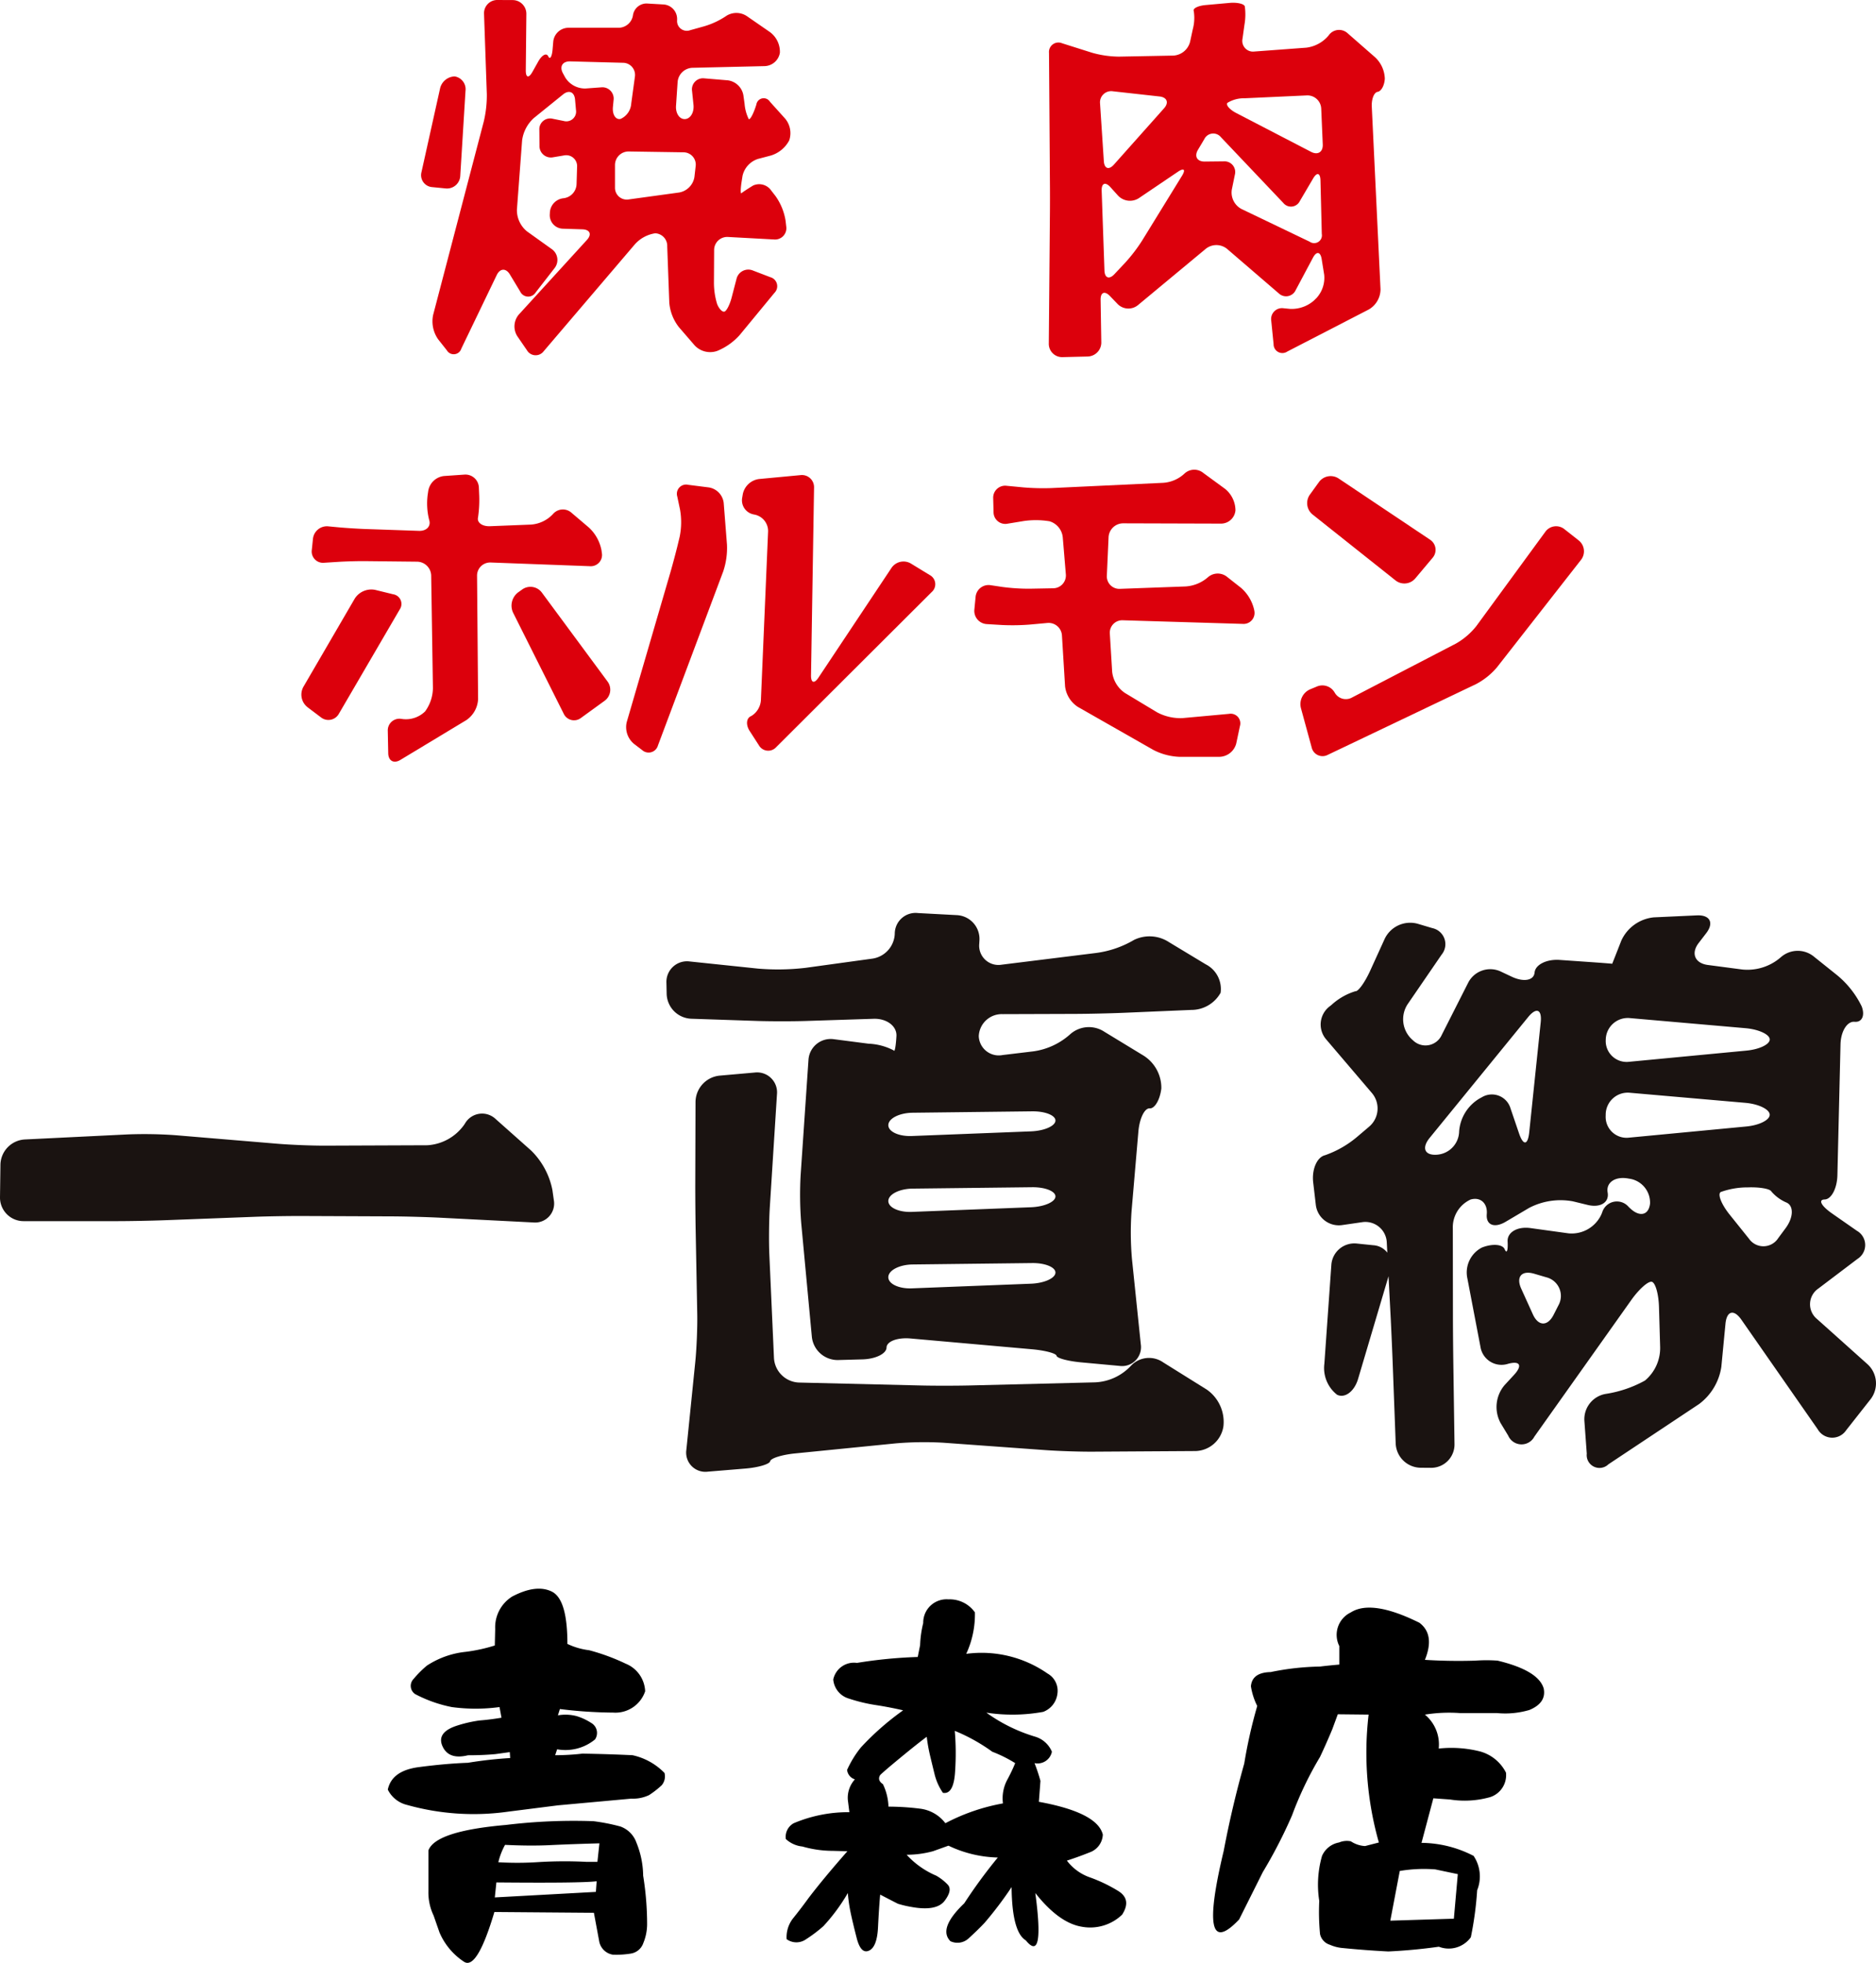
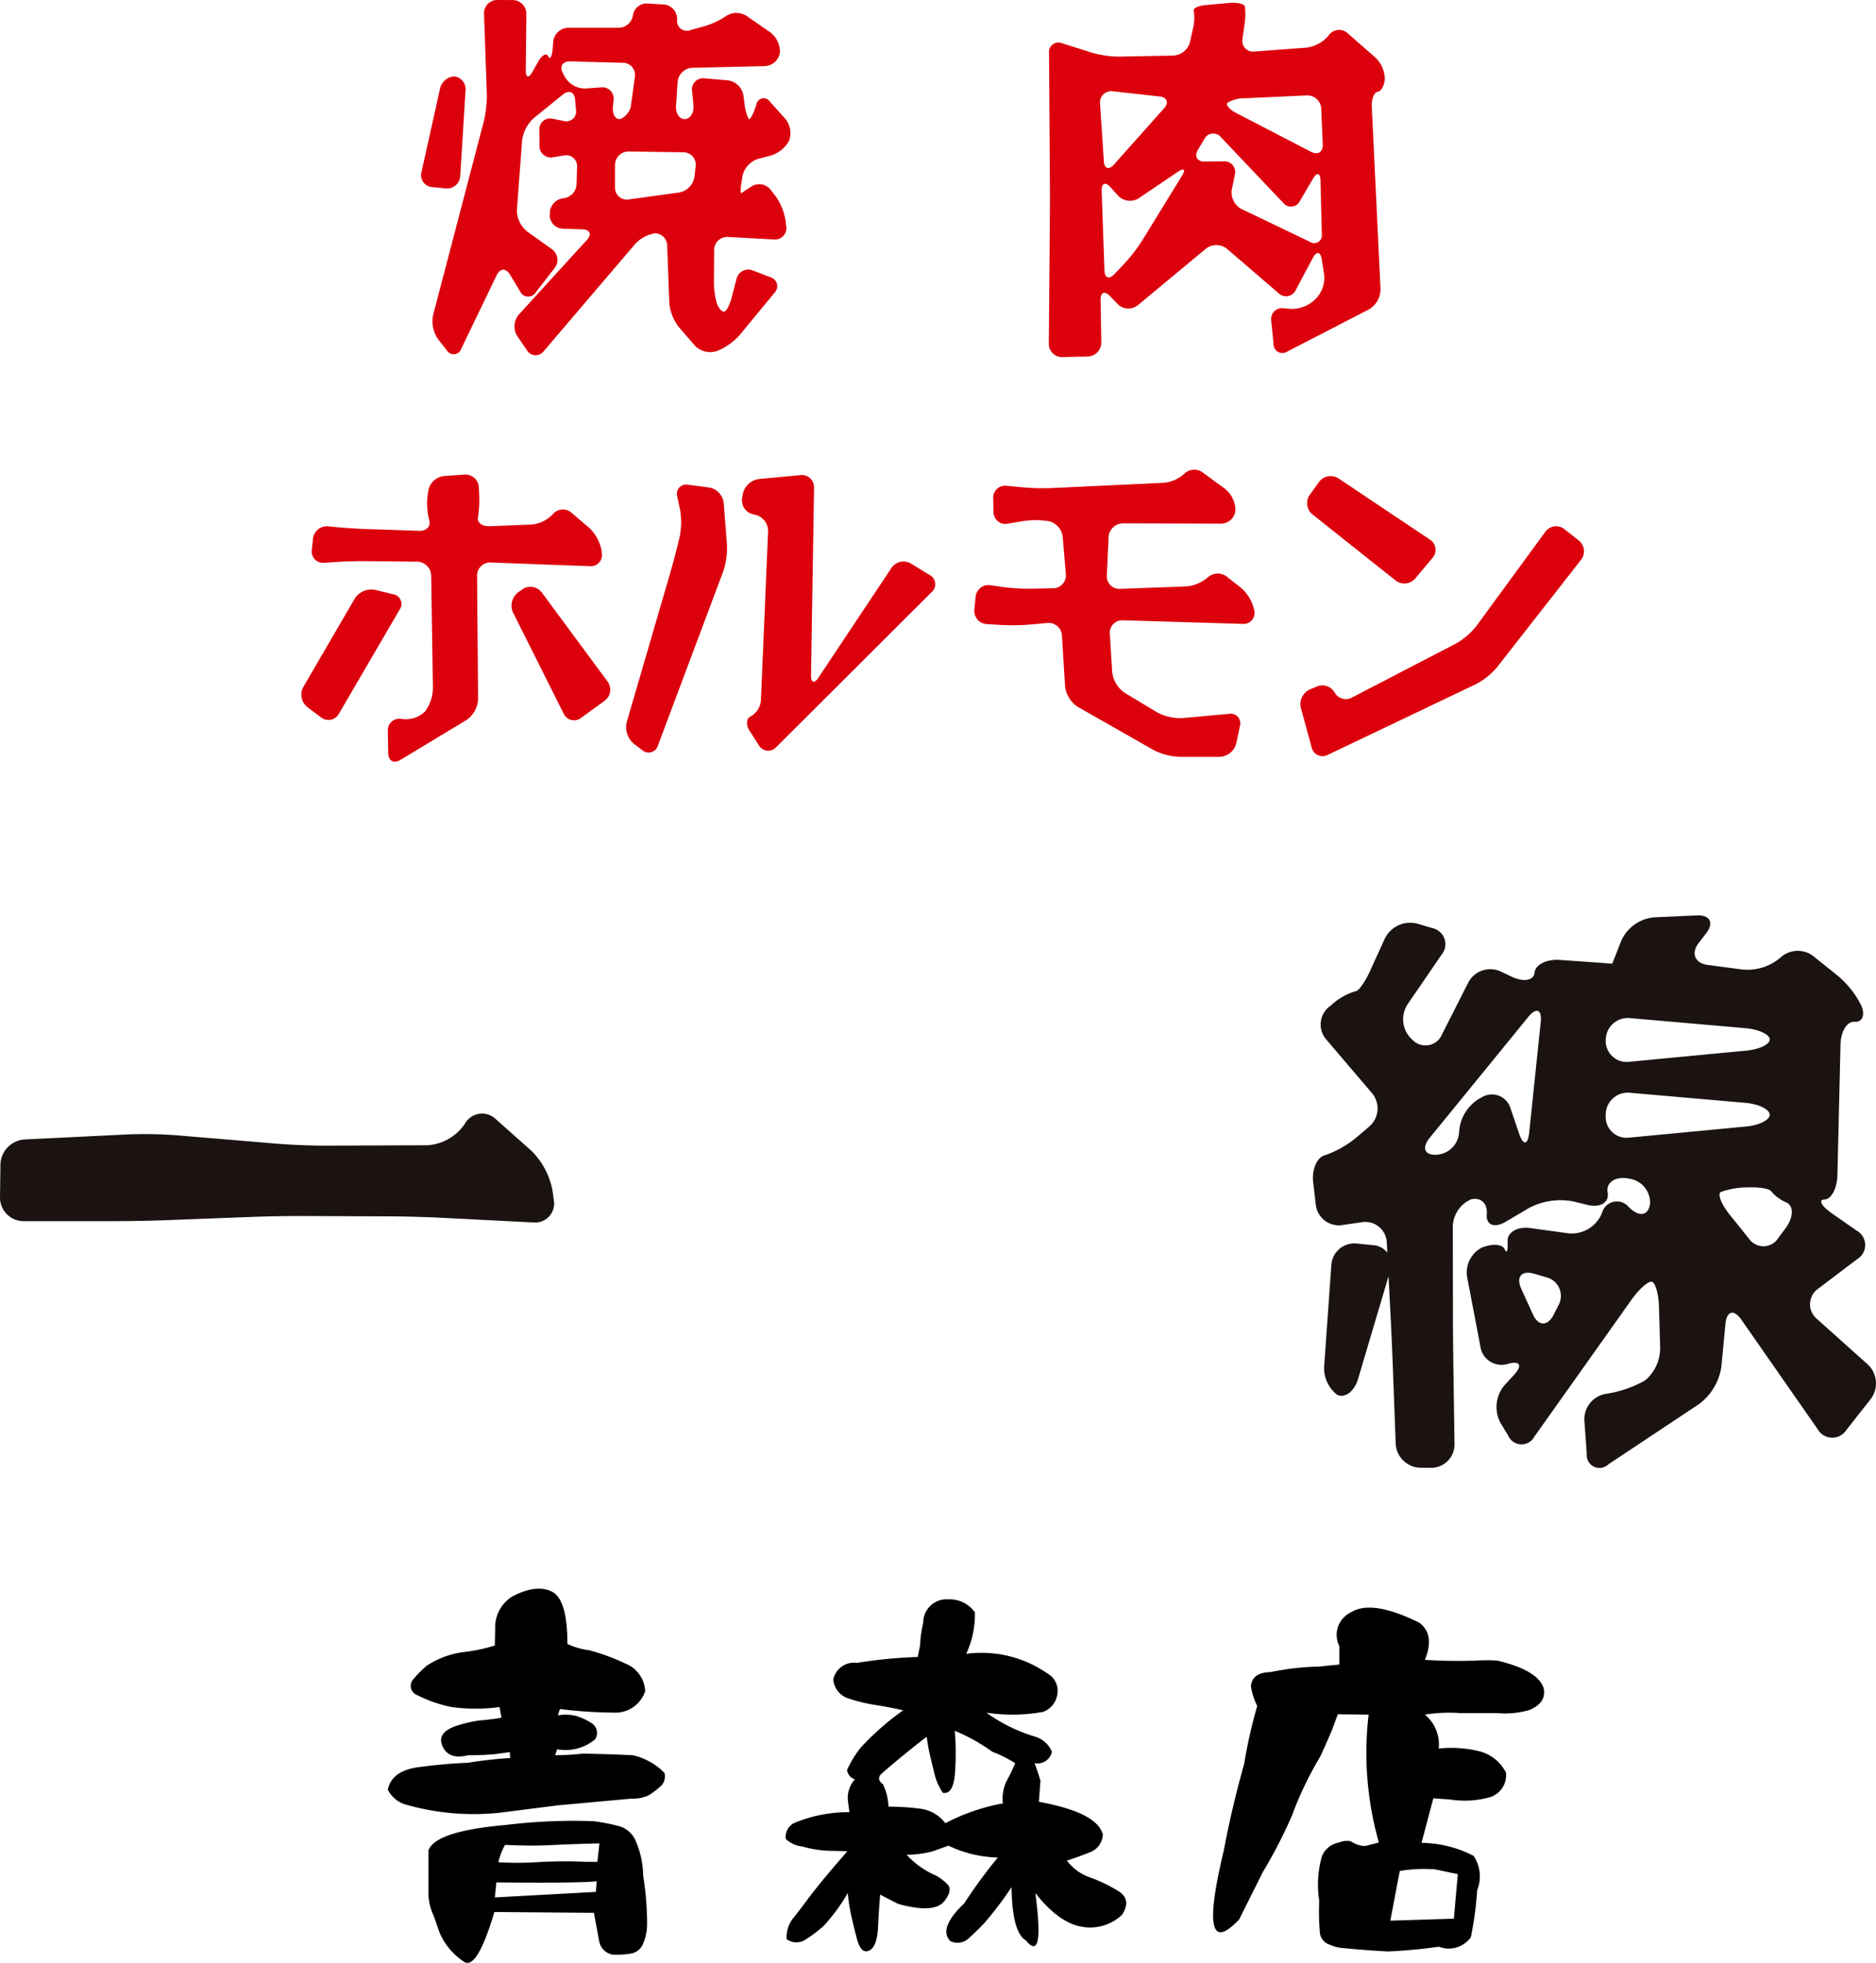
<svg xmlns="http://www.w3.org/2000/svg" width="181" height="189.384" viewBox="0 0 181 189.384">
  <g transform="translate(-213 -1955.574)">
    <path d="M21.169,18.053a1.155,1.155,0,0,1-1.037-1.431L21.915,8.6a1.5,1.5,0,0,1,1.42-1.228,1.254,1.254,0,0,1,1.049,1.4l-.507,8.209a1.279,1.279,0,0,1-1.408,1.2ZM29.38,32.436a1.767,1.767,0,0,1,.144-2.083l6.572-7.2c.494-.542.3-1-.434-1.027l-1.885-.06a1.3,1.3,0,0,1-1.262-1.373l.009-.171a1.461,1.461,0,0,1,1.3-1.393A1.421,1.421,0,0,0,35.1,17.735l.049-1.628A1.052,1.052,0,0,0,33.874,15l-1.026.172a1.1,1.1,0,0,1-1.326-1.112l-.014-1.526A1.04,1.04,0,0,1,32.8,11.46l1.056.212a.942.942,0,0,0,1.186-1.066L34.953,9.6c-.067-.73-.587-.95-1.157-.489l-2.818,2.279a3.534,3.534,0,0,0-1.134,2.167l-.5,6.677a2.638,2.638,0,0,0,.985,2.1l2.383,1.705a1.275,1.275,0,0,1,.266,1.828l-1.817,2.34a.854.854,0,0,1-1.506-.088l-.991-1.64c-.379-.627-.949-.6-1.267.06l-3.418,7.1a.768.768,0,0,1-1.4.155l-.835-1.056a3.023,3.023,0,0,1-.488-2.335l4.892-18.685A10.972,10.972,0,0,0,26.441,9.1l-.27-7.777A1.276,1.276,0,0,1,27.458,0l1.479.007a1.324,1.324,0,0,1,1.318,1.338L30.2,6.769c-.009.733.279.81.639.171l.561-1c.36-.638.794-.867.964-.509s.361.055.423-.675l.064-.749a1.48,1.48,0,0,1,1.446-1.327l4.809,0a1.418,1.418,0,0,0,1.435-1.211A1.324,1.324,0,0,1,41.969.343l1.522.088A1.4,1.4,0,0,1,44.8,1.84l0,.1a.94.94,0,0,0,1.26.974l1.367-.381a7.7,7.7,0,0,0,2.165-1.029,1.822,1.822,0,0,1,1.981.082L53.763,3.1a2.364,2.364,0,0,1,.952,2A1.541,1.541,0,0,1,53.236,6.38l-6.965.162A1.49,1.49,0,0,0,44.85,7.9l-.155,2.31c-.049.732.341,1.307.866,1.28s.894-.645.819-1.375l-.138-1.34a1.066,1.066,0,0,1,1.191-1.214l2.245.188a1.752,1.752,0,0,1,1.514,1.431l.115.813a4.129,4.129,0,0,0,.4,1.492c.117.1.4-.4.638-1.09l.1-.3a.714.714,0,0,1,1.317-.273l1.448,1.608a2.181,2.181,0,0,1,.407,2.114,2.987,2.987,0,0,1-1.773,1.463l-1.237.326a2.222,2.222,0,0,0-1.5,1.657l-.078.5c-.113.725-.122,1.243-.02,1.151s.6-.423,1.118-.738a1.411,1.411,0,0,1,1.751.479l.417.537a5.636,5.636,0,0,1,.97,2.376l.064.558a1.091,1.091,0,0,1-1.179,1.252l-4.439-.241a1.263,1.263,0,0,0-1.34,1.26L48.354,27.2a7.038,7.038,0,0,0,.307,2.136c.174.442.485.773.69.734s.524-.649.71-1.358l.469-1.8a1.169,1.169,0,0,1,1.581-.813l1.688.648a.9.9,0,0,1,.4,1.5L50.834,32.33a5.942,5.942,0,0,1-2.095,1.5l-.119.045a2.051,2.051,0,0,1-2.117-.538l-1.536-1.779a4.438,4.438,0,0,1-.921-2.341l-.2-5.436a1.215,1.215,0,0,0-1.157-1.272,3.291,3.291,0,0,0-1.973,1.073l-8.783,10.3a.971.971,0,0,1-1.619-.085Zm9.957-20.958A1.744,1.744,0,0,0,40.374,9.99l.352-2.578a1.171,1.171,0,0,0-1.152-1.355L34.48,5.923c-.732-.019-1.047.493-.7,1.138l.217.4A2.244,2.244,0,0,0,35.96,8.539l1.51-.111a1.09,1.09,0,0,1,1.2,1.23l-.063.659c-.07.73.258,1.252.729,1.16M45,18.573a1.809,1.809,0,0,0,1.471-1.5l.118-1.033a1.187,1.187,0,0,0-1.181-1.345l-5.27-.08a1.31,1.31,0,0,0-1.331,1.313l0,2.162a1.136,1.136,0,0,0,1.322,1.152Z" transform="translate(233.529 1955.574)" fill="#dc000c" />
    <path d="M149.2,28.189a1.022,1.022,0,0,1-1.637.307l-4.986-4.29a1.636,1.636,0,0,0-2.035-.018l-6.569,5.455a1.458,1.458,0,0,1-1.949-.11l-.745-.776c-.508-.528-.913-.362-.9.371l.067,4.1a1.351,1.351,0,0,1-1.311,1.365l-2.434.06a1.284,1.284,0,0,1-1.321-1.3l.109-12.7c.006-.733.007-1.933,0-2.665L125.4,5.3a.913.913,0,0,1,1.262-.931l2.887.913a9.731,9.731,0,0,0,2.6.377l5.246-.1a1.772,1.772,0,0,0,1.615-1.327l.264-1.221a4.23,4.23,0,0,0,.091-1.755c-.105-.248.406-.505,1.136-.572l2.311-.208c.73-.067,1.4.083,1.479.332a5.731,5.731,0,0,1-.033,1.772l-.191,1.365a1.032,1.032,0,0,0,1.144,1.221l5.029-.373a3.348,3.348,0,0,0,2.129-1.165l.032-.045a1.22,1.22,0,0,1,1.8-.189l2.653,2.321A2.95,2.95,0,0,1,157.8,7.78c-.033.651-.344,1.225-.691,1.276s-.6.692-.567,1.424l.843,17.626a2.263,2.263,0,0,1-1.12,1.942l-7.878,4.067a.846.846,0,0,1-1.318-.715l-.228-2.264a1.052,1.052,0,0,1,1.192-1.2l.641.063a3.26,3.26,0,0,0,2.279-.8l.257-.252a2.89,2.89,0,0,0,.74-2.246l-.243-1.506c-.116-.723-.494-.787-.839-.139ZM130.69,15.743c.048.732.486.881.973.334l4.837-5.432c.488-.548.291-1.061-.438-1.142l-4.5-.5a1.08,1.08,0,0,0-1.237,1.183Zm.06,10.547c.025.732.456.895.958.361l1.059-1.127a15.838,15.838,0,0,0,1.611-2.106l3.847-6.251c.384-.624.2-.8-.405-.388l-3.755,2.538a1.581,1.581,0,0,1-2-.244l-.737-.818c-.491-.545-.872-.391-.847.341ZM151.591,17.6c-.02-.732-.339-.814-.71-.182L149.6,19.595a.949.949,0,0,1-1.591.183l-6.021-6.345a.955.955,0,0,0-1.6.179l-.618,1.039c-.374.63-.08,1.14.653,1.132l1.844-.02a1.031,1.031,0,0,1,1.064,1.291l-.292,1.425a1.8,1.8,0,0,0,.934,1.882l6.578,3.156a.75.75,0,0,0,1.167-.756Zm.072-6.929a1.332,1.332,0,0,0-1.388-1.27l-6.007.276a3.031,3.031,0,0,0-1.651.44c-.175.209.212.656.864.993l7.206,3.737c.651.337,1.157.014,1.125-.718Z" transform="translate(188.81 1955.379)" fill="#dc000c" />
    <path d="M.585,101.615A1.546,1.546,0,0,1,.193,99.66l4.961-8.523A1.9,1.9,0,0,1,7.119,90.3l1.742.427A.942.942,0,0,1,9.484,92.2L3.622,102.251a1.157,1.157,0,0,1-1.735.348ZM12.333,83.562a6.513,6.513,0,0,1-.149-2.408l.063-.428a1.731,1.731,0,0,1,1.521-1.411l1.972-.137a1.3,1.3,0,0,1,1.386,1.24l.031.723a11.518,11.518,0,0,1-.117,2.2c-.095.479.426.846,1.159.817L22.177,84a3.225,3.225,0,0,0,2.107-1.023,1.25,1.25,0,0,1,1.792-.106L27.757,84.3a4.021,4.021,0,0,1,1.2,2.182l.036.264a1.085,1.085,0,0,1-1.152,1.27l-9.569-.356a1.265,1.265,0,0,0-1.321,1.283l.1,11.9a2.6,2.6,0,0,1-1.13,2.022L9.548,106.71c-.627.379-1.152.09-1.167-.643l-.043-2.151a1.124,1.124,0,0,1,1.3-1.169l.2.025a2.643,2.643,0,0,0,2.1-.744,3.9,3.9,0,0,0,.755-2.24l-.167-10.861a1.38,1.38,0,0,0-1.353-1.347l-4.98-.053c-.733-.008-1.931.024-2.662.072L2.2,87.684a1.09,1.09,0,0,1-1.192-1.239l.111-1.075a1.352,1.352,0,0,1,1.464-1.2l.943.089c.729.069,1.926.145,2.658.17l5.16.177c.733.025,1.178-.445.99-1.044m14.65,19.09a1.1,1.1,0,0,1-1.676-.409L20.427,92.5a1.606,1.606,0,0,1,.491-1.961l.4-.285a1.37,1.37,0,0,1,1.88.3l6.346,8.593A1.321,1.321,0,0,1,29.261,101Z" transform="translate(242.076 1922.187)" fill="#dc000c" />
    <path d="M64.2,85.978a7.127,7.127,0,0,1-.362,2.576l-6.3,16.8a.934.934,0,0,1-1.526.438l-.8-.609a2.1,2.1,0,0,1-.685-2.089l4.232-14.512c.2-.7.513-1.863.685-2.575l.192-.8a7.047,7.047,0,0,0,.037-2.6l-.269-1.275A.891.891,0,0,1,60.456,80.2l2,.254a1.715,1.715,0,0,1,1.428,1.5Zm19.562,2.929a1,1,0,0,1,.194,1.635l-15.01,14.972a1.035,1.035,0,0,1-1.666-.179l-.886-1.374c-.4-.616-.328-1.27.153-1.453a1.942,1.942,0,0,0,.931-1.664l.688-16.156a1.62,1.62,0,0,0-1.249-1.6l-.175-.036a1.387,1.387,0,0,1-1.079-1.58l.067-.391a1.844,1.844,0,0,1,1.553-1.438l4.009-.377A1.17,1.17,0,0,1,72.6,80.475l-.292,18.106c-.012.733.311.833.717.223l7.048-10.589a1.4,1.4,0,0,1,1.876-.416Z" transform="translate(218.941 1922.15)" fill="#dc000c" />
    <path d="M125.637,88.577a1.207,1.207,0,0,0,1.268,1.282l6.339-.232a3.623,3.623,0,0,0,2.149-.891,1.434,1.434,0,0,1,1.865-.017l1.335,1.051a3.975,3.975,0,0,1,1.262,2.139l.009.057a1.057,1.057,0,0,1-1.116,1.274l-11.572-.349a1.2,1.2,0,0,0-1.251,1.29l.226,3.7a2.852,2.852,0,0,0,1.223,2.018l3.093,1.864a4.781,4.781,0,0,0,2.469.567l4.489-.41a.929.929,0,0,1,1.051,1.183l-.352,1.663a1.719,1.719,0,0,1-1.609,1.3l-3.892,0a5.978,5.978,0,0,1-2.491-.662l-7.289-4.154a2.754,2.754,0,0,1-1.238-1.99l-.3-4.9a1.288,1.288,0,0,0-1.407-1.209l-1.711.156a21.316,21.316,0,0,1-2.657.041l-1.475-.088a1.277,1.277,0,0,1-1.2-1.406l.118-1.218a1.257,1.257,0,0,1,1.447-1.13l1.123.168a19.234,19.234,0,0,0,2.65.172l2.265-.042a1.237,1.237,0,0,0,1.222-1.353l-.295-3.542a1.8,1.8,0,0,0-1.278-1.57,8.162,8.162,0,0,0-2.483-.025l-1.569.258a1.131,1.131,0,0,1-1.349-1.115l-.035-1.336a1.156,1.156,0,0,1,1.292-1.206l1.648.157a22.891,22.891,0,0,0,2.658.064l10.8-.507a3.33,3.33,0,0,0,2.066-.9,1.38,1.38,0,0,1,1.81-.052l2.1,1.536a2.7,2.7,0,0,1,1,2.071,1.4,1.4,0,0,1-1.406,1.281l-9.435-.028a1.412,1.412,0,0,0-1.4,1.328Z" transform="translate(194.154 1922.53)" fill="#dc000c" />
    <path d="M170.846,100.318a1.231,1.231,0,0,0,1.7.465l10-5.192a6.762,6.762,0,0,0,1.969-1.689l6.658-9.1a1.28,1.28,0,0,1,1.834-.252l1.382,1.088a1.341,1.341,0,0,1,.226,1.874l-8.11,10.37a6.75,6.75,0,0,1-2.024,1.623l-14.3,6.823a1.077,1.077,0,0,1-1.554-.712l-1.04-3.806a1.559,1.559,0,0,1,.88-1.8l.626-.259a1.364,1.364,0,0,1,1.752.567m7.774-11.008a1.381,1.381,0,0,1-1.9.191l-8.008-6.365a1.413,1.413,0,0,1-.262-1.909L169.335,80a1.4,1.4,0,0,1,1.889-.338l8.814,5.9a1.171,1.171,0,0,1,.25,1.762Z" transform="translate(170.926 1922.077)" fill="#dc000c" />
    <path d="M41.233,45.729A4.7,4.7,0,0,0,44.77,43.77l.1-.151a1.9,1.9,0,0,1,2.955-.418l3.431,3.049A7.3,7.3,0,0,1,53.3,50.065l.133.948a1.835,1.835,0,0,1-1.981,2.165l-8.978-.458c-1.267-.065-3.34-.122-4.609-.128l-8.7-.036c-1.268-.005-3.343.029-4.61.077l-8.708.331c-1.267.048-3.342.088-4.61.088l-8.958,0A2.275,2.275,0,0,1,0,50.75l.042-3.161a2.493,2.493,0,0,1,2.333-2.418l9.973-.489a42.019,42.019,0,0,1,4.6.079l9.835.823c1.263.106,3.334.188,4.6.183Z" transform="translate(213 2020.344)" fill="#1a1311" />
-     <path d="M178.393,13.342a6.691,6.691,0,0,0,3.582-1.682,2.713,2.713,0,0,1,3.262-.207L189,13.743a3.675,3.675,0,0,1,1.733,3.181c-.13,1.09-.636,1.955-1.127,1.922s-.979.973-1.088,2.236l-.66,7.7a29.462,29.462,0,0,0,.04,4.59l.854,8.237a1.826,1.826,0,0,1-2.058,2.082L183,43.351c-1.262-.116-2.332-.4-2.377-.636s-1.115-.517-2.378-.629l-11.713-1.04c-1.263-.112-2.3.281-2.312.874s-1.052,1.106-2.319,1.142l-2.367.065a2.5,2.5,0,0,1-2.519-2.231l-1.027-10.98a34.508,34.508,0,0,1-.058-4.6l.758-11.146a2.148,2.148,0,0,1,2.443-2l3.348.434a5.754,5.754,0,0,1,2.442.652c.086.2.2-.429.254-1.387s-.938-1.71-2.206-1.668l-6.55.211c-1.267.041-3.341.039-4.609,0l-6.452-.217a2.47,2.47,0,0,1-2.352-2.382l-.023-1.078a1.987,1.987,0,0,1,2.245-2.065l6.594.69a22.936,22.936,0,0,0,4.577-.074l6.392-.88a2.527,2.527,0,0,0,2.223-2.417A2.009,2.009,0,0,1,167.259,0l3.753.2a2.3,2.3,0,0,1,2.172,2.424l-.019.34a1.859,1.859,0,0,0,2.158,2.018l9.1-1.129A9.675,9.675,0,0,0,188.1,2.59a3.423,3.423,0,0,1,3.361.21l3.546,2.141a2.67,2.67,0,0,1,1.444,2.75,3.225,3.225,0,0,1-2.833,1.655l-6.56.279c-1.267.053-3.34.1-4.609.105l-7.03.023a2.218,2.218,0,0,0-2.3,2.114,1.929,1.929,0,0,0,2.3,1.832Zm5.94,31.937a5.021,5.021,0,0,0,3.468-1.6,2.39,2.39,0,0,1,3.119-.322l4.2,2.622a3.807,3.807,0,0,1,1.608,3.5l-.02.135a2.8,2.8,0,0,1-2.653,2.293l-9.924.061c-1.268.008-3.34-.06-4.6-.152l-9.832-.712a32.449,32.449,0,0,0-4.593.063l-9.712.97c-1.262.125-2.342.463-2.4.749s-1.141.607-2.4.711l-3.625.3a1.851,1.851,0,0,1-2.064-2.1l.863-8.5c.128-1.262.213-3.331.189-4.6l-.153-8.09c-.024-1.268-.041-3.343-.037-4.61l.023-7.8a2.583,2.583,0,0,1,2.3-2.509l3.406-.3a1.925,1.925,0,0,1,2.152,2.1L152.957,28.4c-.079,1.265-.1,3.337-.042,4.6l.445,9.939a2.512,2.512,0,0,0,2.408,2.359l11.779.283c1.268.031,3.342.029,4.61,0Zm-17.6-26.013c-1.268.015-2.321.547-2.34,1.182s1,1.114,2.269,1.064l11.5-.45c1.267-.049,2.327-.511,2.354-1.025s-.987-.922-2.255-.907Zm0,7.321c-1.268.015-2.321.546-2.34,1.181s1,1.114,2.269,1.065l11.5-.449c1.267-.049,2.327-.511,2.354-1.024s-.987-.922-2.255-.907Zm0,7.319c-1.268.015-2.322.56-2.341,1.211s1,1.143,2.269,1.093l11.5-.449c1.267-.049,2.327-.524,2.355-1.054s-.986-.952-2.253-.937Z" transform="translate(134.315 2043.67)" fill="#1a1311" />
    <path d="M284.013,46.733a3.271,3.271,0,0,1-1.219-2.987l.674-9.531a2.225,2.225,0,0,1,2.456-2.064l1.585.163a1.845,1.845,0,0,1,1.638,2.446l-3.1,10.453c-.361,1.215-1.277,1.9-2.037,1.522M303.077,6.009c.063-.76,1.15-1.309,2.415-1.222l2.773.193c1.265.088,2.3.168,2.3.177s.378-.949.839-2.13l.037-.095A3.864,3.864,0,0,1,314.584.679l4.15-.191c1.267-.058,1.671.717.9,1.721l-.72.937c-.773,1-.376,1.963.881,2.128l3.32.437a4.9,4.9,0,0,0,3.714-1.179,2.46,2.46,0,0,1,3.229-.039l2.158,1.727a8.983,8.983,0,0,1,2.419,3.047c.34.885.032,1.554-.684,1.488s-1.327.917-1.358,2.184l-.3,12.625c-.031,1.268-.585,2.319-1.232,2.336s-.325.624.715,1.349l2.4,1.673a1.58,1.58,0,0,1,.055,2.712L330.447,36.5a1.835,1.835,0,0,0-.12,2.933l4.886,4.375a2.5,2.5,0,0,1,.291,3.35l-2.361,3a1.615,1.615,0,0,1-2.745-.081L323.029,39.5c-.725-1.041-1.416-.859-1.536.4l-.4,4.162a5.5,5.5,0,0,1-2.139,3.571L310.2,53.451a1.234,1.234,0,0,1-2.088-1.023l-.23-3.16a2.478,2.478,0,0,1,2.069-2.611,11.345,11.345,0,0,0,3.772-1.285,4.09,4.09,0,0,0,1.467-3.278l-.111-3.822c-.037-1.267-.352-2.362-.7-2.432s-1.233.719-1.967,1.753l-9.353,13.183a1.4,1.4,0,0,1-2.527-.092l-.728-1.2a3.256,3.256,0,0,1,.372-3.666l.909-.984c.861-.931.584-1.41-.615-1.065a2.053,2.053,0,0,1-2.613-1.636l-1.263-6.608a2.707,2.707,0,0,1,1.392-2.983c1-.4,1.994-.328,2.2.151s.336.145.288-.74.939-1.468,2.2-1.294l3.673.508a3.154,3.154,0,0,0,3.167-1.813l.08-.193a1.483,1.483,0,0,1,2.558-.544l.142.135c.921.872,1.786.673,1.921-.441a2.33,2.33,0,0,0-2.024-2.421l-.1-.018c-1.249-.217-2.134.392-1.965,1.353s-.7,1.5-1.934,1.2l-1.412-.344a6.551,6.551,0,0,0-4.226.629l-2.269,1.341c-1.092.645-1.911.314-1.821-.736s-.61-1.685-1.557-1.412a2.946,2.946,0,0,0-1.719,2.8l.01,8.191c0,1.267.018,3.343.036,4.61l.116,8a2.251,2.251,0,0,1-2.273,2.287l-1.011-.008a2.44,2.44,0,0,1-2.389-2.323L289.4,44.05c-.045-1.267-.137-3.34-.2-4.607l-.383-7.377a2.068,2.068,0,0,0-2.4-1.972l-1.9.275a2.236,2.236,0,0,1-2.549-1.96l-.251-2.151c-.148-1.26.364-2.441,1.136-2.626a9.829,9.829,0,0,0,3.163-1.826l1.1-.934a2.3,2.3,0,0,0,.263-3.245l-4.406-5.169a2.2,2.2,0,0,1,.317-3.179l.183-.143a6,6,0,0,1,2.305-1.326c.27.054.92-.846,1.445-2l1.4-3.075a2.728,2.728,0,0,1,3.163-1.441l1.415.421a1.584,1.584,0,0,1,.906,2.56l-3.283,4.79a2.648,2.648,0,0,0,.441,3.409l.082.071A1.72,1.72,0,0,0,294.13,12l2.546-5.026A2.392,2.392,0,0,1,299.8,5.9l1.075.507c1.147.541,2.136.362,2.2-.4m.592,4.806c.133-1.261-.415-1.489-1.216-.506l-9.495,11.646c-.8.983-.484,1.715.706,1.626a2.3,2.3,0,0,0,2.135-2.245,4.035,4.035,0,0,1,1.994-3.192l.2-.107a1.874,1.874,0,0,1,2.764,1.075l.822,2.416c.408,1.2.851,1.151.983-.11Zm-.619,24.253c-1.216-.36-1.783.291-1.258,1.445l1.122,2.473c.524,1.155,1.422,1.175,2,.044l.463-.912a1.854,1.854,0,0,0-1.167-2.709Zm6.893-22.537a2.017,2.017,0,0,0,2.254,2.086l11.317-1.078c1.262-.12,2.276-.612,2.253-1.091s-1.076-.963-2.339-1.073L312.281,10.4a2.126,2.126,0,0,0-2.338,2.105Zm-.006,7.318a2.017,2.017,0,0,0,2.253,2.087l11.321-1.077c1.262-.12,2.276-.637,2.252-1.149s-1.078-1.021-2.341-1.132l-11.144-.972a2.126,2.126,0,0,0-2.338,2.1Zm11.1,7.334c-.322.206.064,1.184.857,2.173l1.872,2.334a1.693,1.693,0,0,0,2.815-.053l.716-.966c.755-1.018.8-2.127.111-2.462a3.969,3.969,0,0,1-1.484-1.079c-.121-.258-1.14-.435-2.262-.395a7.647,7.647,0,0,0-2.625.448" transform="translate(57.983 2043.405)" fill="#1a1311" />
    <path d="M-55.084-13.33q.381-1.828,2.99-2.171t4.742-.419a40.19,40.19,0,0,1,4.075-.457l-.038-.571-1.371.19q-1.219.114-2.666.114-1.866.457-2.457-.876t1.39-1.98a12.794,12.794,0,0,1,2.171-.5q.99-.076,2.133-.267l-.19-1.028a17.18,17.18,0,0,1-4.608,0,12.956,12.956,0,0,1-3.542-1.257.955.955,0,0,1-.133-1.466,10.081,10.081,0,0,1,1.276-1.276,8.4,8.4,0,0,1,3.771-1.333,16.048,16.048,0,0,0,2.78-.609l.038-1.6a3.5,3.5,0,0,1,1.638-3.123q2.323-1.219,3.828-.476t1.5,5.046a6.739,6.739,0,0,0,2.095.609,20.11,20.11,0,0,1,3.523,1.295,3.009,3.009,0,0,1,1.885,2.666,3.028,3.028,0,0,1-3.085,2.057,43.566,43.566,0,0,1-5.142-.343l-.19.609a4.179,4.179,0,0,1,1.809.076,5.552,5.552,0,0,1,1.39.647,1.115,1.115,0,0,1,.381,1.6,4.493,4.493,0,0,1-3.656.952l-.19.571a23.132,23.132,0,0,0,2.628-.152q2.438.038,4.837.152a6.1,6.1,0,0,1,3.085,1.714,1.33,1.33,0,0,1-.267,1.181,8.751,8.751,0,0,1-1.219.952,3.58,3.58,0,0,1-1.714.343l-7.084.647-4.8.609a23.779,23.779,0,0,1-9.75-.647A2.8,2.8,0,0,1-55.084-13.33ZM-35.2-1.447l-9.6-.076q-1.676,5.637-2.933,4.8A6.379,6.379,0,0,1-50.094.457q-.267-.762-.571-1.638a5.135,5.135,0,0,1-.5-2.361V-7.465q.686-1.866,7.484-2.457a54.165,54.165,0,0,1,8.436-.362,18.862,18.862,0,0,1,2.609.514,2.559,2.559,0,0,1,1.542,1.562,8.648,8.648,0,0,1,.647,3.18,29.381,29.381,0,0,1,.381,4.685,4.791,4.791,0,0,1-.362,1.809,1.529,1.529,0,0,1-1.238,1.028,8.736,8.736,0,0,1-1.714.1,1.6,1.6,0,0,1-1.295-1.219Zm.533-6.7q-2.78.076-4.723.171T-43.772-8a6.6,6.6,0,0,0-.647,1.676,30.751,30.751,0,0,0,3.942-.019,41.95,41.95,0,0,1,4.551-.019h1.066Zm-.343,4.685.076-1.028q-1.409.19-9.674.114l-.152,1.447Zm25-10.854a1.082,1.082,0,0,1-.762-.914,9.969,9.969,0,0,1,1.333-2.171,26.218,26.218,0,0,1,4.075-3.58q-1.295-.3-2.59-.5a15.765,15.765,0,0,1-2.628-.628,2.1,2.1,0,0,1-1.523-1.847,2.039,2.039,0,0,1,2.285-1.6,45.037,45.037,0,0,1,5.865-.571l.229-1.143a10.287,10.287,0,0,1,.3-2.133A2.252,2.252,0,0,1-.99-31.687a2.973,2.973,0,0,1,2.552,1.257,9.07,9.07,0,0,1-.838,4,11.138,11.138,0,0,1,7.846,1.9,1.905,1.905,0,0,1,.952,1.942A2.137,2.137,0,0,1,8.15-20.833a16.572,16.572,0,0,1-5.484.076,15.763,15.763,0,0,0,4.723,2.323,2.534,2.534,0,0,1,1.6,1.447,1.406,1.406,0,0,1-1.676,1.1,16.942,16.942,0,0,1,.571,1.714q-.076,1.028-.152,2.019,5.637,1.028,6.17,3.161a1.9,1.9,0,0,1-1.257,1.714q-1.143.457-2.209.8a4.732,4.732,0,0,0,2.228,1.619,14.568,14.568,0,0,1,2.7,1.295q1.352.819.4,2.3A4.441,4.441,0,0,1,11.883-.1Q9.674-.457,7.389-3.352q.914,6.817-.914,4.57Q5.142.419,5.1-3.923A35.487,35.487,0,0,1,2.476-.457Q1.828.229,1.009.971A1.586,1.586,0,0,1-.8,1.295Q-2.019.076.533-2.361A49.2,49.2,0,0,1,3.771-6.779,11.621,11.621,0,0,1-.99-7.922l-1.485.533a9.656,9.656,0,0,1-2.552.343A8.224,8.224,0,0,0-2.171-5.027a4.782,4.782,0,0,1,1.1.857q.5.514-.286,1.562t-3.256.59a10.085,10.085,0,0,1-1.257-.3Q-6.7-2.742-7.579-3.2q-.114,1.257-.209,3.161t-.876,2.247Q-9.445,2.552-9.845.99t-.59-2.476A15.01,15.01,0,0,1-10.7-3.352a17.935,17.935,0,0,1-2.361,3.2A13.78,13.78,0,0,1-14.72,1.1a1.61,1.61,0,0,1-1.885,0A2.945,2.945,0,0,1-15.92-.99q.762-.952,1.447-1.9,1.485-1.942,3.732-4.494l-1.371-.038a10.63,10.63,0,0,1-2.971-.419,2.743,2.743,0,0,1-1.6-.724,1.5,1.5,0,0,1,.762-1.523,13.531,13.531,0,0,1,5.37-1.066L-10.7-12.34A2.642,2.642,0,0,1-10.017-14.32Zm3.237,2.628a24.4,24.4,0,0,1,2.99.19,3.61,3.61,0,0,1,2.495,1.409A19.192,19.192,0,0,1,4.266-12a3.81,3.81,0,0,1,.419-2.285,15.471,15.471,0,0,0,.762-1.6,12.818,12.818,0,0,0-2.209-1.1A17.375,17.375,0,0,0-.381-19a25.6,25.6,0,0,1,.038,3.79q-.114,2.38-1.181,2.19a5.413,5.413,0,0,1-.8-1.771q-.229-.933-.438-1.809a16.11,16.11,0,0,1-.324-1.828q-.876.647-2.495,1.98t-2,1.714q-.3.5.267.876A5.363,5.363,0,0,1-6.779-11.692ZM25.567-7.427q.8-4.228,1.98-8.417A47.156,47.156,0,0,1,28.8-21.4a6.417,6.417,0,0,1-.609-1.9q.114-1.333,1.9-1.371a25.556,25.556,0,0,1,4.761-.533q.952-.114,1.866-.19v-1.79a2.4,2.4,0,0,1,1.1-3.237q2.019-1.295,6.627.99,1.523,1.143.533,3.58,2.4.152,4.875.076a14.944,14.944,0,0,1,2.133,0q3.961.952,4.456,2.7.267,1.371-1.371,2.057a8.243,8.243,0,0,1-3.161.3h-3.58a14.706,14.706,0,0,0-3.352.152,3.742,3.742,0,0,1,1.333,3.275,11.264,11.264,0,0,1,4.018.286A3.984,3.984,0,0,1,52.8-14.968a2.228,2.228,0,0,1-1.523,2.361,9.061,9.061,0,0,1-3.885.229l-1.6-.114-1.143,4.3a11.074,11.074,0,0,1,5.027,1.257,3.556,3.556,0,0,1,.343,3.313A33,33,0,0,1,49.409.914a2.628,2.628,0,0,1-3.085.914q-2.437.343-4.875.457-2.247-.114-4.532-.343a3.833,3.833,0,0,1-1.1-.3A1.385,1.385,0,0,1,34.86.609a22.081,22.081,0,0,1-.076-3.2,10.074,10.074,0,0,1,.267-4.342,2.213,2.213,0,0,1,1.638-1.295,1.934,1.934,0,0,1,1.143-.114,2.757,2.757,0,0,0,1.371.457l1.333-.343a31.673,31.673,0,0,1-.99-12.34L36.574-20.6l-.533,1.447q-.571,1.371-1.181,2.666a33.707,33.707,0,0,0-2.7,5.637A46.6,46.6,0,0,1,29.337-5.37L27.052-.8Q22.939,3.542,25.567-7.427ZM41.639-.686l6.132-.19.381-4.3q-.914-.19-2.171-.457a14.011,14.011,0,0,0-3.428.152Z" transform="translate(305.5 2141.574)" />
  </g>
</svg>